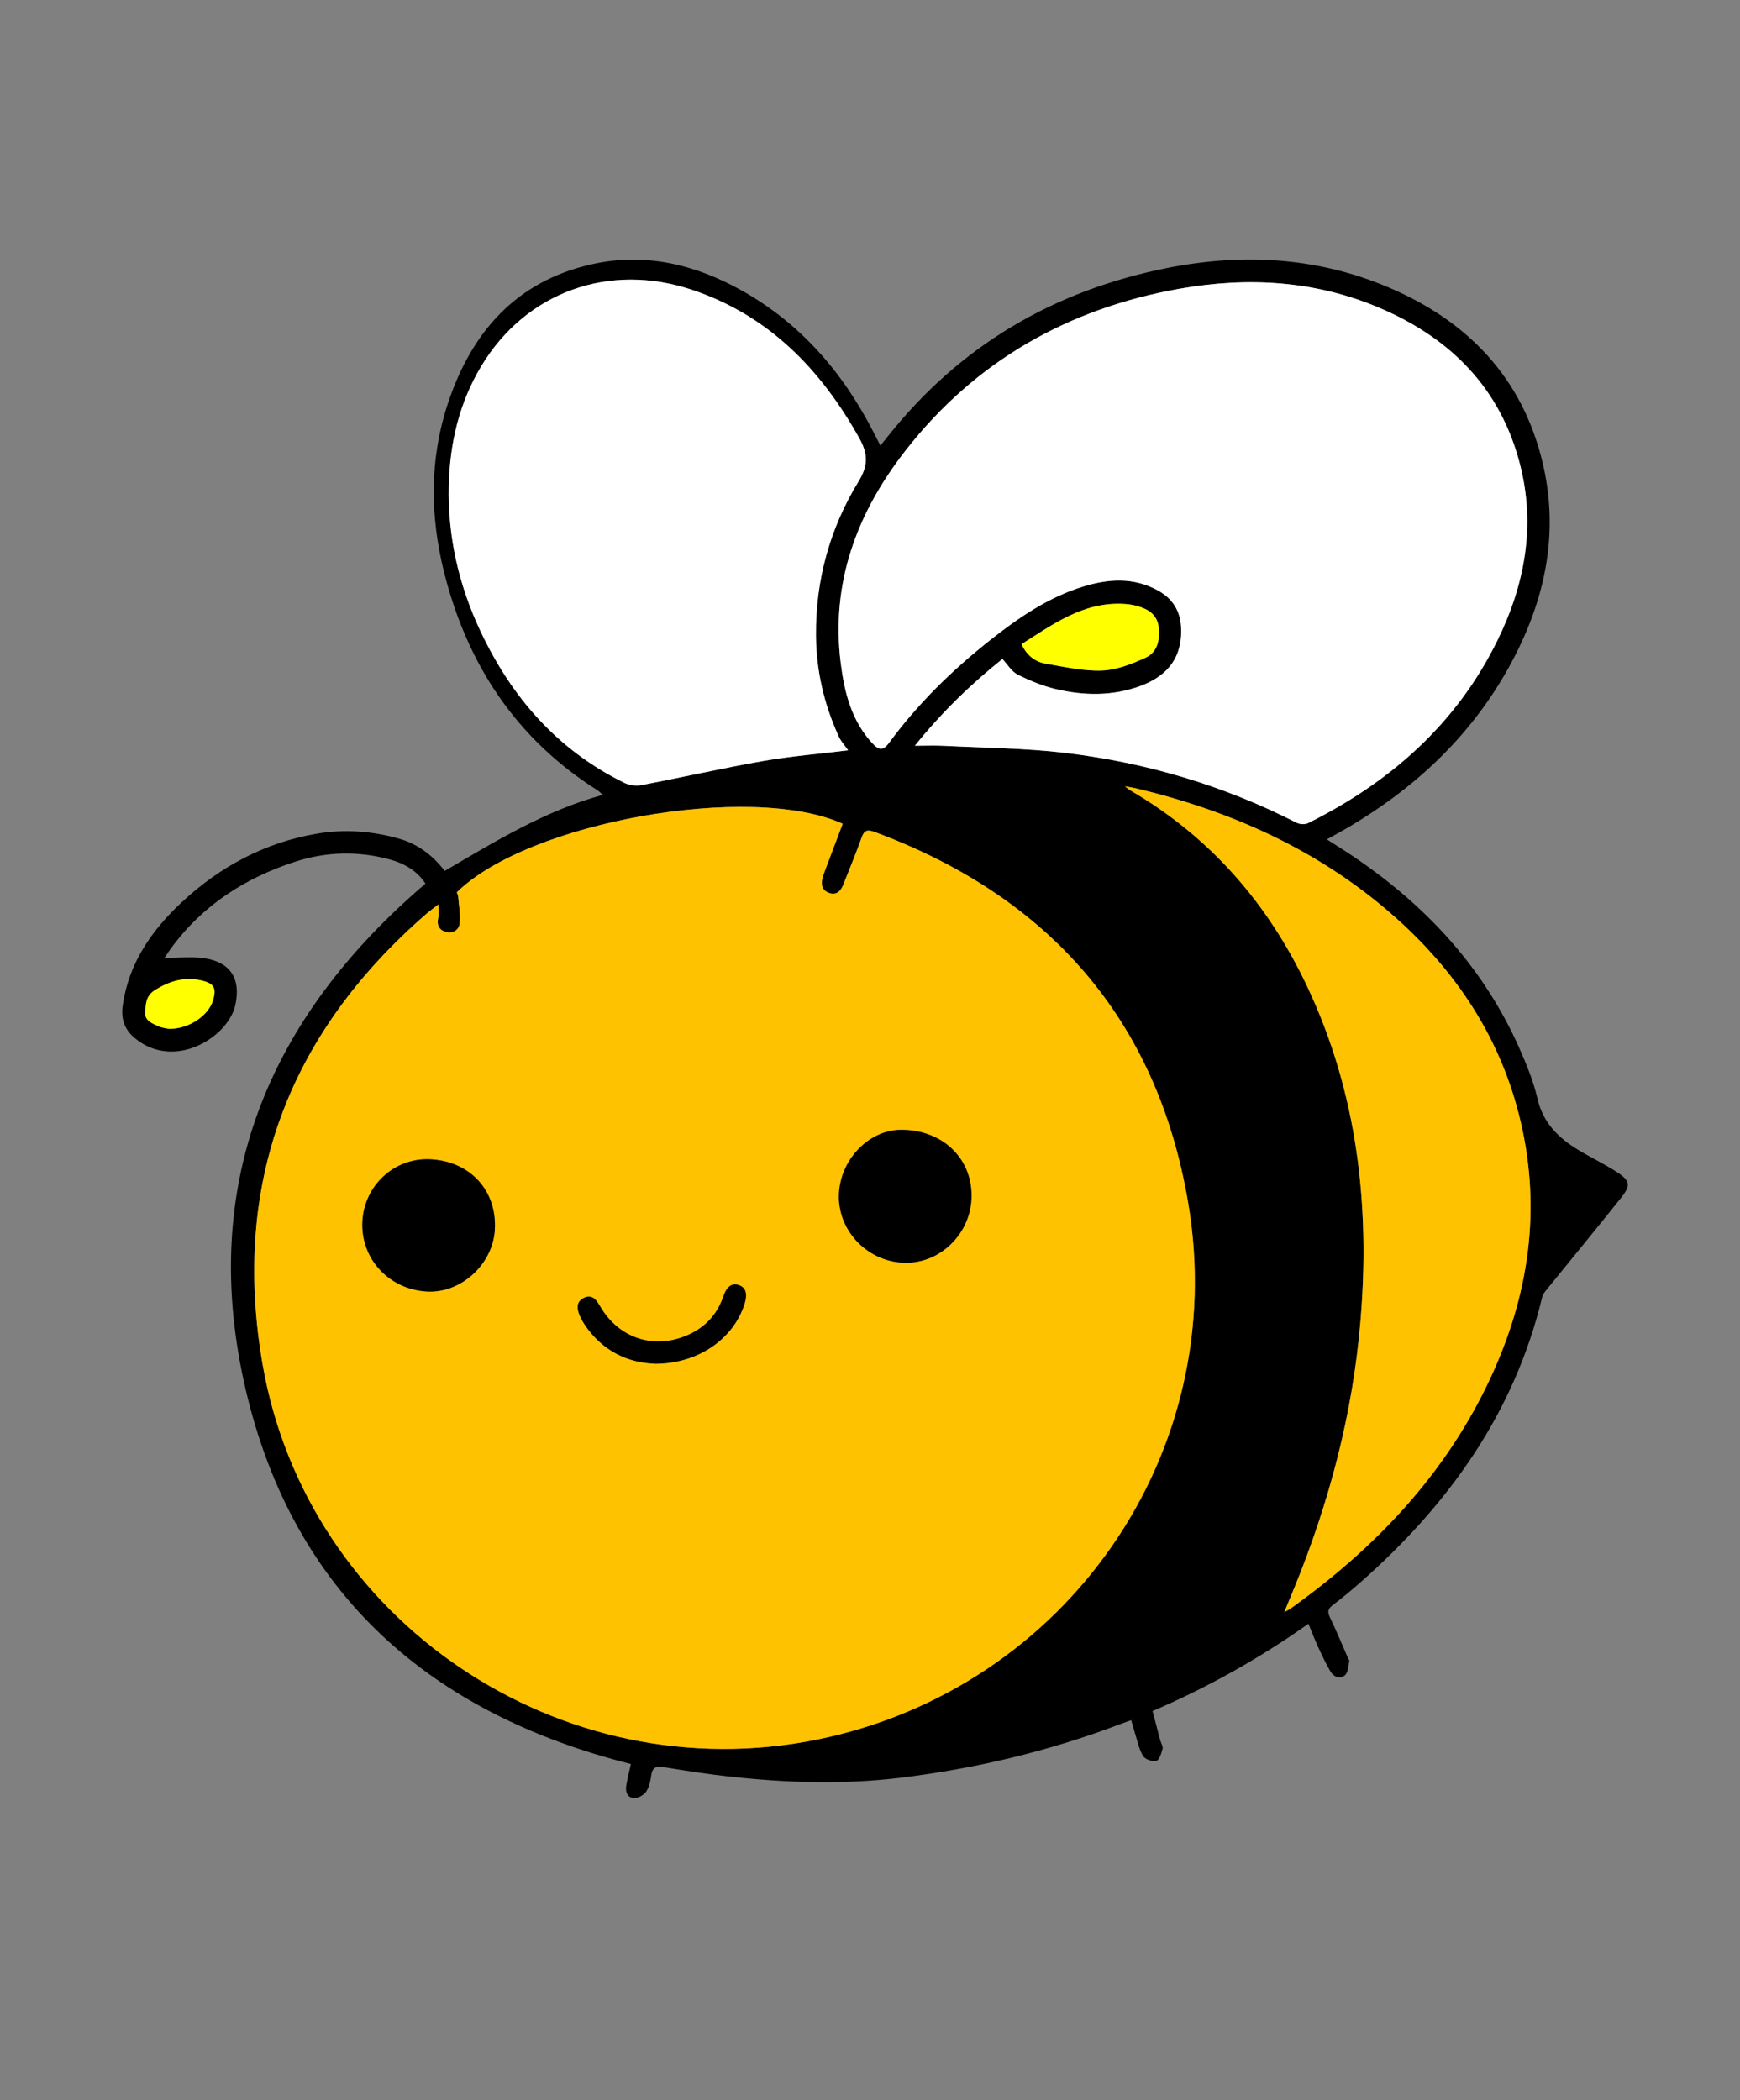
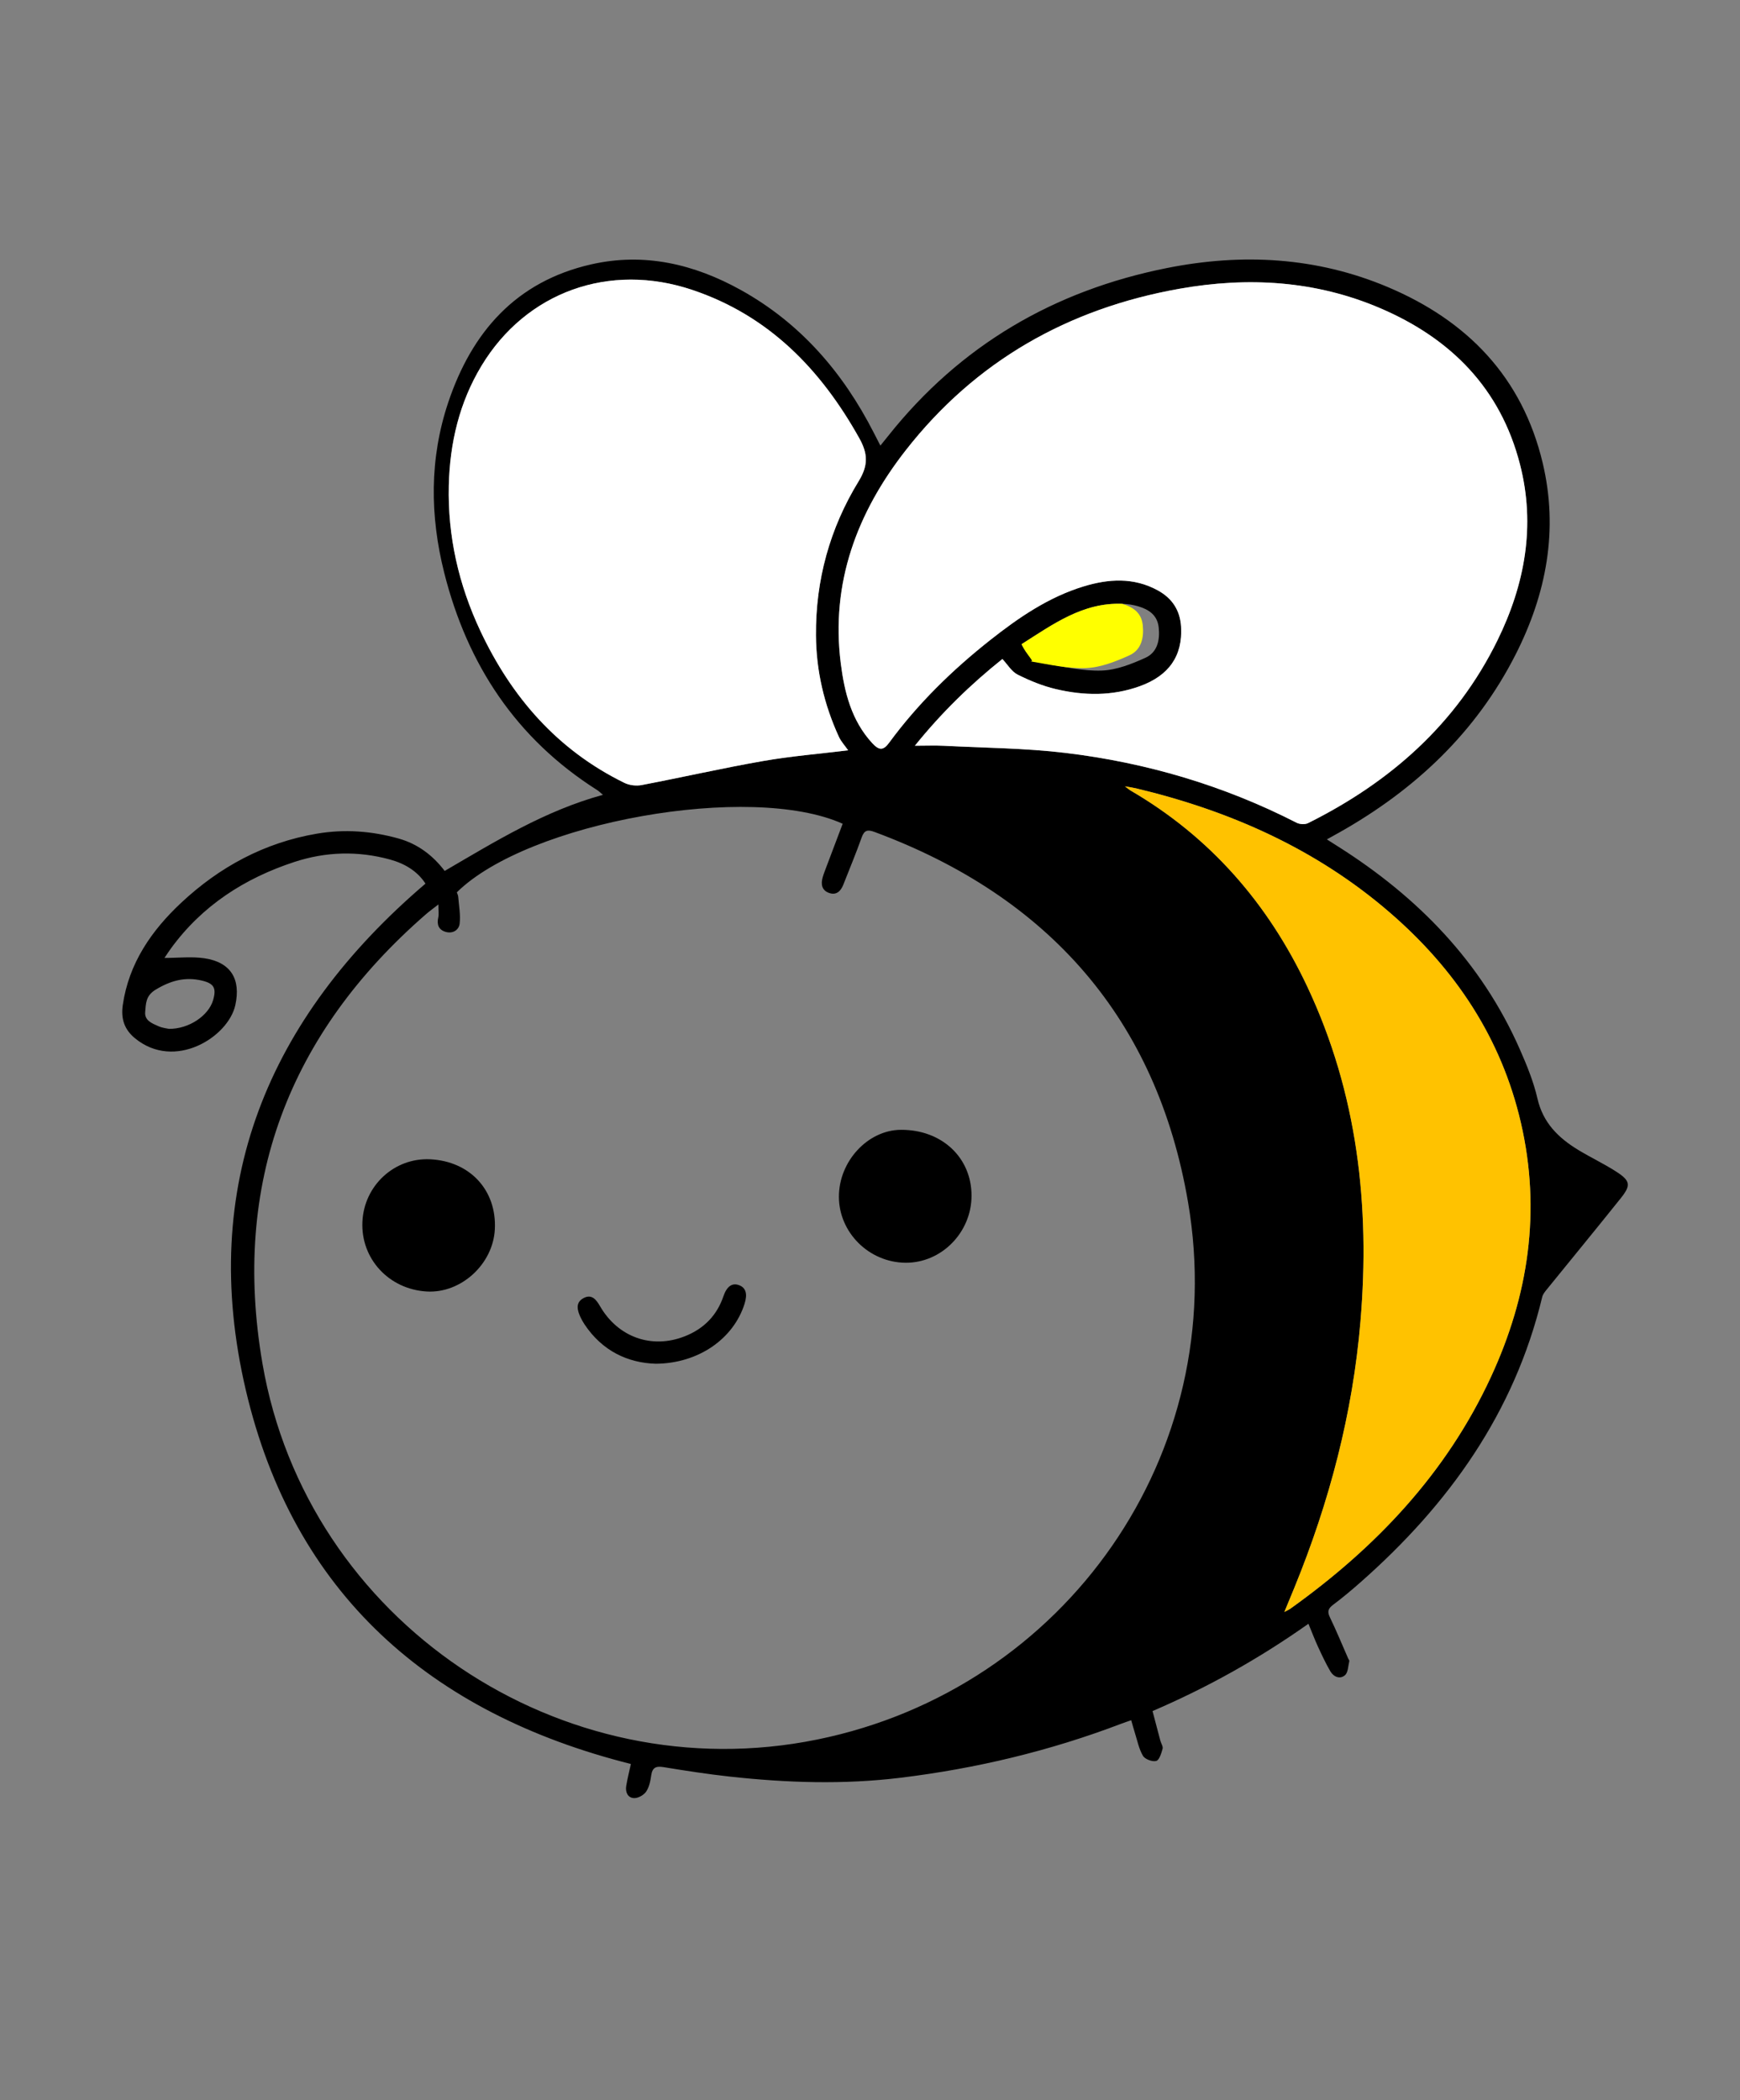
<svg xmlns="http://www.w3.org/2000/svg" xmlns:ns1="http://sodipodi.sourceforge.net/DTD/sodipodi-0.dtd" xmlns:ns2="http://www.inkscape.org/namespaces/inkscape" version="1.1" id="Layer_1" ns1:docname="misio.svg" ns2:version="0.92.3 (2405546, 2018-03-11)" x="0px" y="0px" width="580px" height="700px" viewBox="0 0 580 700" enable-background="new 0 0 580 700" xml:space="preserve">
  <rect x="0" y="0" width="580" height="700" fill="#808080" stroke="none" />
  <ns1:namedview gridtolerance="10" borderopacity="1" ns2:cx="256.00101" showgrid="false" ns2:zoom="1.9101487" ns2:cy="276.94178" id="namedview5820" objecttolerance="10" bordercolor="#666666" pagecolor="#ffffff" guidetolerance="10" ns2:pageopacity="0" ns2:window-x="-8" ns2:window-width="1920" ns2:pageshadow="2" ns2:window-y="-8" ns2:window-maximized="1" ns2:window-height="1147" ns2:current-layer="Layer_1">
	</ns1:namedview>
  <g id="g5789">
</g>
  <g id="g5791">
</g>
  <g id="g5793">
</g>
  <g id="g5795">
</g>
  <g id="g5797">
</g>
  <g id="g5799">
</g>
  <g id="g5801">
</g>
  <g id="g5803">
</g>
  <g id="g5805">
</g>
  <g id="g5807">
</g>
  <g id="g5809">
</g>
  <g id="g5811">
</g>
  <g id="g5813">
</g>
  <g id="g5815">
</g>
  <g id="g5817">
</g>
  <g id="g6036" transform="translate(347.094,-124.596)">
    <g id="g6034">
	</g>
  </g>
  <g id="g6042" transform="translate(347.094,-124.596)">
    <g id="g6040">
	</g>
  </g>
  <g id="g6048" transform="translate(347.094,-124.596)">
    <g id="g6046">
	</g>
  </g>
  <g id="g6054" transform="translate(347.094,-124.596)">
    <g id="g6052">
      <g id="g6157">
		</g>
    </g>
  </g>
  <path fill-rule="evenodd" clip-rule="evenodd" d="M293.465,148.523c0.992-1.232,1.777-2.195,2.551-3.168  c24.038-30.272,55.38-48.542,93.058-56.034c25.036-4.978,49.773-3.657,73.499,6.35c26.517,11.184,44.846,30.046,51.648,58.602  c5.327,22.358,1.24,43.682-9.021,63.89c-13.226,26.044-33.603,45.137-58.833,59.347c-1.2,0.676-2.409,1.338-4.081,2.265  c1.515,0.962,2.716,1.725,3.916,2.486c26.473,16.782,47.582,38.397,60.372,67.398c2.357,5.347,4.614,10.854,5.913,16.519  c1.852,8.083,6.996,13.108,13.611,17.116c4.189,2.538,8.656,4.639,12.763,7.3c4.586,2.971,4.816,4.496,1.439,8.723  c-8.187,10.25-16.528,20.372-24.786,30.565c-0.583,0.722-1.231,1.531-1.438,2.396c-9.27,38.639-31.199,69.21-60.525,95.065  c-2.961,2.609-5.987,5.162-9.146,7.522c-1.658,1.241-2.056,2.237-1.106,4.194c2.18,4.504,4.078,9.144,6.091,13.729  c0.13,0.294,0.438,0.622,0.378,0.863c-0.397,1.622-0.384,3.784-1.436,4.705c-1.653,1.447-3.79,0.587-4.886-1.298  c-1.55-2.661-2.855-5.472-4.149-8.272c-1.066-2.312-1.966-4.702-3.154-7.573c-16.355,11.563-33.482,21.159-51.965,29.102  c0.883,3.352,1.73,6.604,2.601,9.854c0.247,0.926,0.966,1.95,0.749,2.729c-0.417,1.5-1.107,3.776-2.124,4.042  c-1.294,0.339-3.752-0.576-4.417-1.709c-1.367-2.328-1.893-5.155-2.734-7.787c-0.387-1.207-0.707-2.437-1.181-4.081  c-1.178,0.415-2.23,0.755-3.263,1.149c-23.812,9.082-48.409,14.954-73.688,18.035c-18.957,2.31-37.903,1.684-56.82-0.39  c-7.396-0.813-14.762-1.954-22.107-3.157c-2.538-0.417-3.751,0.12-4.124,2.783c-0.263,1.874-0.683,3.932-1.722,5.427  c-0.794,1.145-2.705,2.19-4.054,2.115c-2.071-0.115-2.898-2.039-2.554-4.075c0.423-2.499,1.047-4.962,1.554-7.296  c-67.015-16.857-112.478-56.85-128.365-124.66c-15.904-67.886,7.235-123.842,59.899-168.773c-2.699-4.158-6.88-6.678-11.836-8.036  c-10.689-2.931-21.403-2.615-31.854,0.809c-16.609,5.439-30.781,14.561-41.213,28.904c-0.726,0.998-1.389,2.04-2.103,3.094  c4.649,0,9.06-0.52,13.301,0.108c8.847,1.31,12.227,6.999,10.311,15.644c-2.354,10.617-20.205,21.909-33.437,11.023  c-3.535-2.907-4.738-6.492-4.072-11.075c2.029-13.948,9.58-24.833,19.464-34.082c12.78-11.959,27.765-20.063,45.243-23.04  c9.209-1.569,18.289-0.887,27.239,1.623c6.372,1.786,11.409,5.612,15.358,10.798c16.913-9.864,33.393-20.072,52.754-25.364  c-0.86-0.714-1.342-1.214-1.912-1.575c-26.995-17.105-43.287-41.824-50.995-72.426c-4.782-18.985-4.936-38.092,1.34-56.811  c7.864-23.456,22.575-40.275,47.58-45.979c17.722-4.043,34.371-0.129,49.971,8.54c19.855,11.033,34.037,27.478,44.277,47.531  C291.91,145.518,292.588,146.823,293.465,148.523z M280.891,274.565c-30.702-13.812-104.851-0.582-128.615,22.855  c0.153,0.472,0.424,0.965,0.462,1.475c0.233,2.997,0.823,6.047,0.472,8.982c-0.253,2.124-2.299,3.41-4.652,2.727  c-2.332-0.675-3.009-2.4-2.471-4.784c0.256-1.13,0.044-2.364,0.044-4.361c-1.838,1.438-3.026,2.286-4.123,3.24  c-45.846,39.85-64.818,89.936-54.522,149.776c14.783,85.906,99.491,142.756,184.99,125.308  c82.846-16.906,137.795-95.375,123.554-178.991c-10.4-61.077-46.46-101.973-104.53-123.499c-2.271-0.843-3.403-0.624-4.272,1.82  c-1.895,5.316-4.065,10.535-6.135,15.789c-0.837,2.124-2.292,3.555-4.668,2.748c-2.483-0.845-2.874-2.913-2.192-5.251  c0.208-0.714,0.454-1.421,0.717-2.119C276.902,285.1,278.863,279.926,280.891,274.565z M304.958,248.558  c3.739,0,6.708-0.131,9.663,0.021c13.519,0.697,27.119,0.761,40.533,2.372c26.972,3.24,52.766,10.853,77.045,23.278  c1.044,0.535,2.797,0.637,3.813,0.128c27.406-13.659,49.438-33.032,63.105-60.852c9.148-18.62,12.802-38.231,7.546-58.716  c-6.505-25.358-23.081-42.023-46.668-52.098c-21.562-9.209-44.08-10.488-66.898-6.434c-37.061,6.583-67.967,24.092-91.236,53.893  c-16.175,20.715-24.988,44.103-21.612,70.904c1.221,9.687,3.557,19.102,10.49,26.638c2.257,2.453,3.681,2.534,5.62-0.108  c9.613-13.09,21.125-24.324,33.827-34.343c9.41-7.422,19.303-14.186,30.899-17.75c8.345-2.564,16.793-3.139,24.855,1.292  c4.746,2.607,7.41,6.584,7.742,12.068c0.592,9.735-4.025,16.346-13.703,19.851c-9.268,3.356-18.682,3.188-28.052,0.972  c-4.386-1.037-8.683-2.797-12.722-4.825c-2.011-1.009-3.348-3.362-5.077-5.2C323.448,228.19,313.864,237.521,304.958,248.558z   M282.714,250.087c-1.097-1.577-2.368-2.933-3.102-4.534c-4.906-10.7-7.539-21.958-7.628-33.739  c-0.142-18.477,4.632-35.753,14.235-51.422c3.261-5.321,3.074-9.209,0.193-14.36c-12.836-22.946-30.097-40.79-55.577-49.377  c-27.702-9.337-55.428,0.642-70.299,25.206c-7.425,12.267-10.594,25.791-10.933,39.959c-0.405,16.908,3.29,33.062,10.454,48.34  c10.41,22.199,25.758,39.859,48.092,50.785c1.653,0.81,3.919,1.074,5.735,0.727c13.491-2.576,26.894-5.638,40.418-8.006  C263.601,252.035,273.051,251.271,282.714,250.087z M428.119,537.288c1.127-0.611,1.596-0.807,1.999-1.097  c28.512-20.375,52.019-45.132,66.875-77.274c12.537-27.12,16.767-55.361,9.957-84.752c-6.542-28.228-21.873-51.143-43.585-69.922  c-24.577-21.259-53.386-34.026-84.751-41.497c-0.897-0.213-1.818-0.331-3.631-0.652c1.127,0.851,1.438,1.138,1.794,1.347  c26.687,15.53,45.984,37.777,59.044,65.528c16.665,35.41,20.914,72.885,17.667,111.464c-2.585,30.716-10.356,60.187-21.994,88.676  C430.467,531.621,429.425,534.126,428.119,537.288z M340.518,214.71c1.785,3.869,4.626,5.939,8.243,6.54  c6.163,1.025,12.418,2.487,18.573,2.247c4.888-0.191,9.9-2.181,14.46-4.246c3.967-1.797,4.903-5.845,4.441-10.112  c-0.453-4.171-3.316-6-6.851-7.06c-1.706-0.511-3.538-0.756-5.325-0.824C360.923,200.753,350.965,208.091,340.518,214.71z   M56.324,342.928c6.717,0.052,13.202-4.436,14.707-9.569c1.172-4.003,0.31-5.551-3.687-6.509  c-5.609-1.343-10.448-0.021-15.454,3.006c-3.372,2.037-3.242,4.675-3.494,7.435c-0.264,2.9,2.341,3.825,4.446,4.764  C54.171,342.646,55.706,342.78,56.324,342.928z" />
-   <path fill-rule="evenodd" clip-rule="evenodd" fill="#FFC200" d="M280.891,274.565c-2.027,5.361-3.989,10.535-5.94,15.713  c-0.263,0.698-0.508,1.405-0.717,2.119c-0.681,2.339-0.291,4.406,2.192,5.251c2.375,0.808,3.831-0.624,4.668-2.748  c2.07-5.254,4.24-10.473,6.135-15.789c0.869-2.444,2.001-2.663,4.272-1.82c58.07,21.526,94.13,62.421,104.53,123.499  c14.241,83.616-40.708,162.085-123.554,178.991c-85.499,17.448-170.207-39.401-184.99-125.308  c-10.296-59.84,8.676-109.926,54.522-149.776c1.097-0.954,2.284-1.803,4.123-3.24c0,1.998,0.211,3.231-0.044,4.361  c-0.538,2.384,0.139,4.109,2.471,4.784c2.353,0.683,4.399-0.603,4.652-2.727c0.351-2.935-0.239-5.985-0.472-8.982  c-0.039-0.51-0.309-1.003-0.462-1.475C176.04,273.983,250.189,260.753,280.891,274.565z M323.846,398.541  c0.009-12.746-9.947-22.037-23.535-21.967c-11.04,0.059-20.702,10.497-20.674,22.341c0.028,11.918,10.025,21.836,22.143,21.967  C313.771,421.013,323.837,410.818,323.846,398.541z M143.381,386.399c-11.926-0.571-22.023,8.741-22.58,20.823  c-0.567,12.338,8.835,22.519,21.468,23.246c11.396,0.655,22.064-9.084,22.675-20.702  C165.629,396.74,156.673,387.035,143.381,386.399z M218.554,454.545c14.241-0.086,25.926-8.282,29.623-19.948  c1.057-3.337,0.457-5.385-1.828-6.241c-2.291-0.859-4.076,0.372-5.214,3.712c-2.207,6.474-6.586,10.855-12.881,13.333  c-11.018,4.337-22.28,0.305-28.257-10.058c-1.258-2.182-2.782-4.17-5.549-2.638c-2.65,1.469-2.059,3.901-1.017,6.182  c0.397,0.869,0.868,1.716,1.396,2.51C200.745,450.301,209.279,454.261,218.554,454.545z" />
  <path fill-rule="evenodd" clip-rule="evenodd" fill="#FFFFFF" d="M304.958,248.558c8.906-11.037,18.49-20.368,29.172-28.909  c1.729,1.837,3.066,4.19,5.077,5.2c4.039,2.028,8.336,3.788,12.722,4.825c9.37,2.216,18.784,2.384,28.052-0.972  c9.678-3.505,14.295-10.116,13.703-19.851c-0.332-5.484-2.996-9.461-7.742-12.068c-8.063-4.431-16.511-3.856-24.855-1.292  c-11.597,3.563-21.489,10.327-30.899,17.75c-12.702,10.02-24.214,21.253-33.827,34.343c-1.939,2.642-3.363,2.561-5.62,0.108  c-6.933-7.536-9.269-16.951-10.49-26.638c-3.376-26.801,5.437-50.189,21.612-70.904c23.27-29.801,54.176-47.309,91.236-53.893  c22.818-4.054,45.337-2.775,66.898,6.434c23.587,10.075,40.163,26.74,46.668,52.098c5.256,20.485,1.603,40.096-7.546,58.716  c-13.667,27.819-35.699,47.193-63.105,60.852c-1.017,0.508-2.77,0.406-3.813-0.128c-24.279-12.426-50.073-20.039-77.045-23.278  c-13.414-1.611-27.015-1.674-40.533-2.372C311.666,248.427,308.697,248.558,304.958,248.558z" />
  <path fill-rule="evenodd" clip-rule="evenodd" fill="#FFFFFF" d="M282.714,250.087c-9.663,1.184-19.113,1.948-28.41,3.577  c-13.525,2.368-26.928,5.43-40.418,8.006c-1.816,0.347-4.083,0.083-5.735-0.727c-22.334-10.925-37.682-28.586-48.092-50.785  c-7.165-15.278-10.859-31.432-10.454-48.34c0.339-14.168,3.508-27.692,10.933-39.959c14.871-24.564,42.597-34.542,70.299-25.206  c25.48,8.587,42.741,26.431,55.577,49.377c2.881,5.151,3.067,9.039-0.193,14.36c-9.604,15.669-14.377,32.946-14.235,51.422  c0.089,11.781,2.722,23.04,7.628,33.739C280.346,247.154,281.617,248.51,282.714,250.087z" />
  <path fill-rule="evenodd" clip-rule="evenodd" fill="#FFC200" d="M428.119,537.288c1.306-3.162,2.348-5.667,3.375-8.18  c11.638-28.489,19.409-57.96,21.994-88.676c3.247-38.579-1.002-76.054-17.667-111.464c-13.06-27.75-32.357-49.998-59.044-65.528  c-0.356-0.208-0.667-0.496-1.794-1.347c1.813,0.321,2.733,0.438,3.631,0.652c31.365,7.471,60.174,20.238,84.751,41.497  c21.712,18.78,37.043,41.695,43.585,69.922c6.81,29.391,2.58,57.632-9.957,84.752c-14.856,32.143-38.363,56.899-66.875,77.274  C429.715,536.481,429.246,536.677,428.119,537.288z" />
-   <path fill-rule="evenodd" clip-rule="evenodd" fill="#FFFF00" d="M340.518,214.71c10.447-6.619,20.405-13.957,33.542-13.455  c1.787,0.068,3.619,0.313,5.325,0.824c3.534,1.06,6.397,2.889,6.851,7.06c0.462,4.267-0.475,8.315-4.441,10.112  c-4.56,2.065-9.572,4.055-14.46,4.246c-6.155,0.24-12.41-1.222-18.573-2.247C345.144,220.649,342.303,218.58,340.518,214.71z" />
-   <path fill-rule="evenodd" clip-rule="evenodd" fill="#FFFF00" d="M56.324,342.928c-0.618-0.147-2.152-0.282-3.482-0.874  c-2.105-0.938-4.71-1.863-4.446-4.764c0.252-2.76,0.123-5.397,3.494-7.435c5.006-3.026,9.845-4.349,15.454-3.006  c3.997,0.958,4.859,2.506,3.687,6.509C69.525,338.492,63.041,342.979,56.324,342.928z" />
+   <path fill-rule="evenodd" clip-rule="evenodd" fill="#FFFF00" d="M340.518,214.71c10.447-6.619,20.405-13.957,33.542-13.455  c3.534,1.06,6.397,2.889,6.851,7.06c0.462,4.267-0.475,8.315-4.441,10.112  c-4.56,2.065-9.572,4.055-14.46,4.246c-6.155,0.24-12.41-1.222-18.573-2.247C345.144,220.649,342.303,218.58,340.518,214.71z" />
  <path fill-rule="evenodd" clip-rule="evenodd" d="M323.846,398.541c-0.009,12.277-10.075,22.472-22.066,22.341  c-12.118-0.131-22.115-10.049-22.143-21.967c-0.027-11.844,9.634-22.282,20.674-22.341  C313.898,376.504,323.854,385.795,323.846,398.541z" />
  <path fill-rule="evenodd" clip-rule="evenodd" d="M143.381,386.399c13.292,0.636,22.249,10.341,21.563,23.367  c-0.611,11.618-11.28,21.357-22.675,20.702c-12.633-0.728-22.035-10.908-21.468-23.246  C121.357,395.141,131.455,385.828,143.381,386.399z" />
  <path fill-rule="evenodd" clip-rule="evenodd" d="M218.554,454.545c-9.275-0.284-17.81-4.244-23.727-13.148  c-0.528-0.794-0.999-1.641-1.396-2.51c-1.042-2.28-1.633-4.713,1.017-6.182c2.767-1.532,4.291,0.456,5.549,2.638  c5.977,10.362,17.239,14.395,28.257,10.058c6.294-2.478,10.674-6.859,12.881-13.333c1.138-3.34,2.923-4.571,5.214-3.712  c2.285,0.856,2.885,2.904,1.828,6.241C244.48,446.263,232.795,454.459,218.554,454.545z" />
</svg>